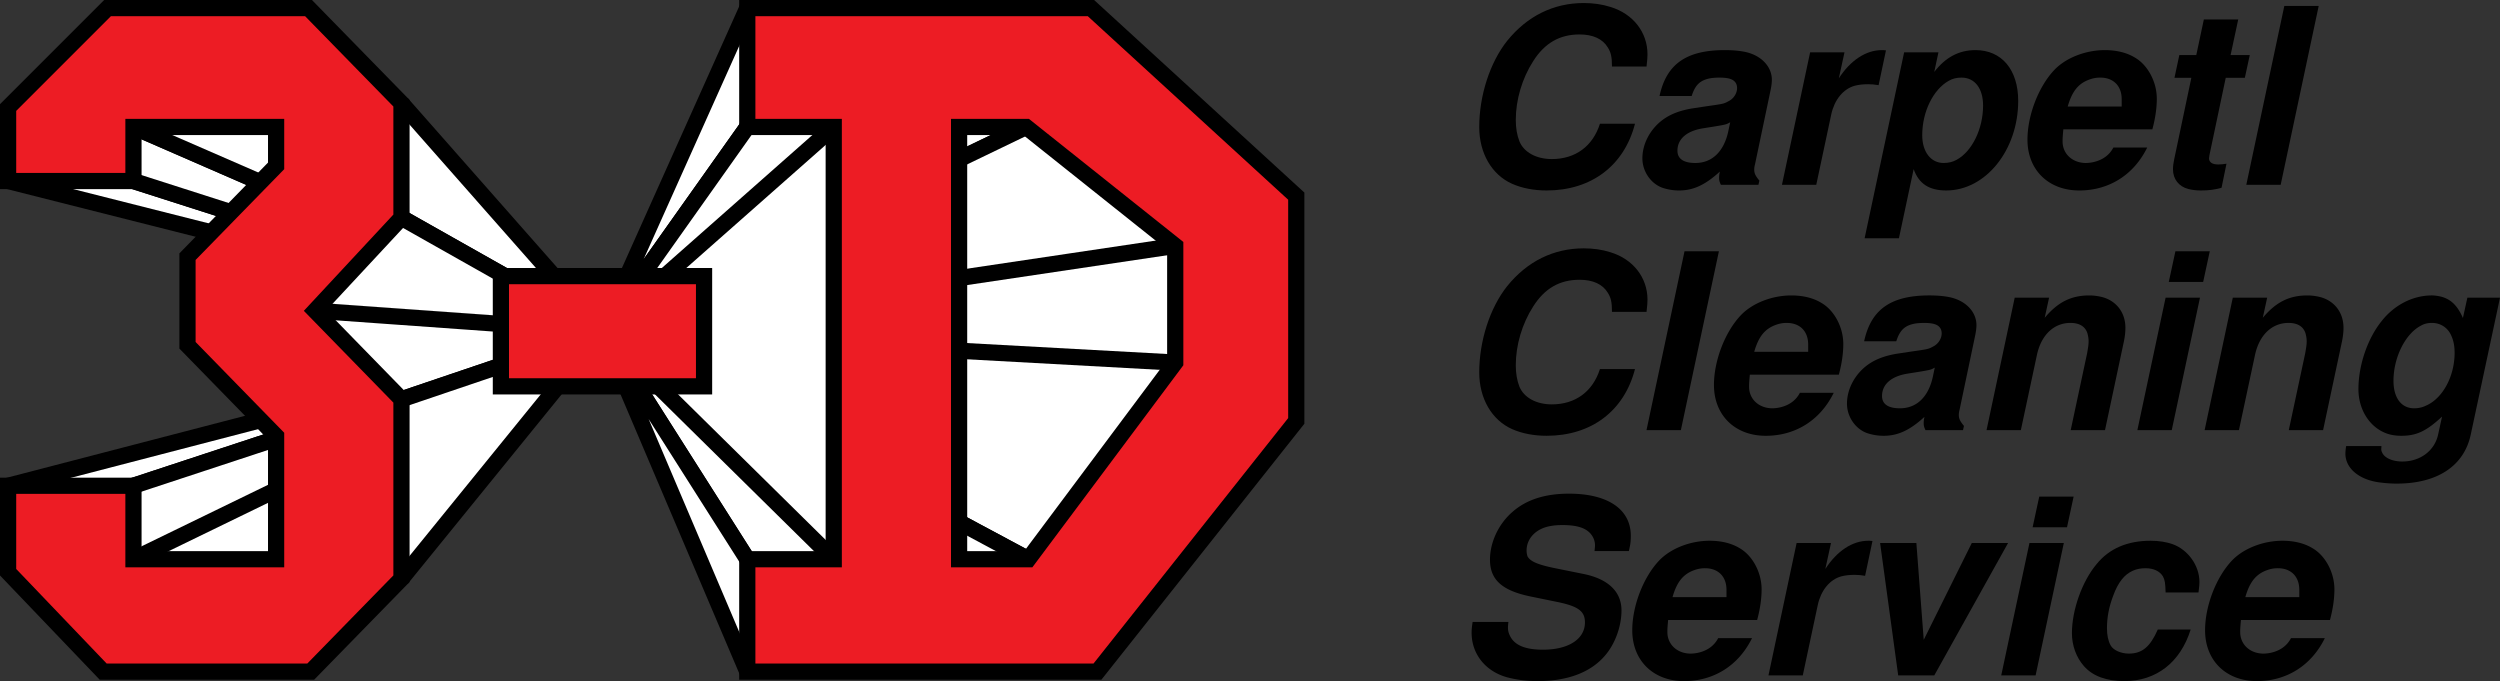
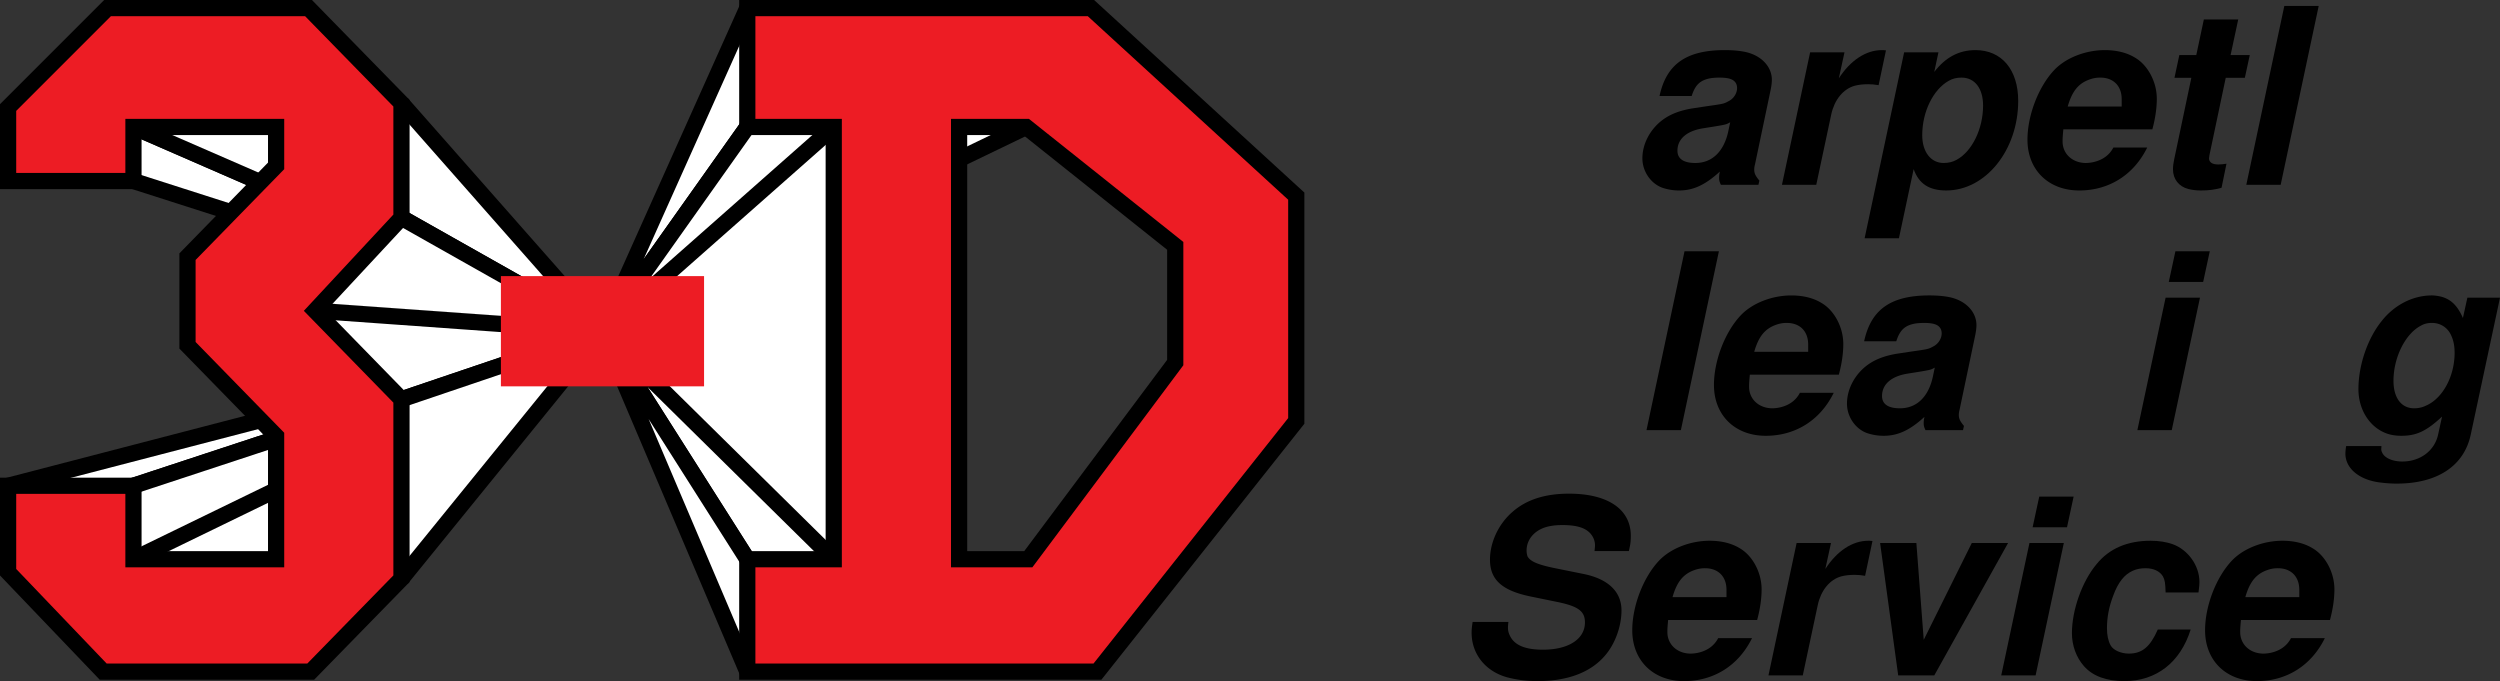
<svg xmlns="http://www.w3.org/2000/svg" xmlns:xlink="http://www.w3.org/1999/xlink" width="578.34" height="157.563">
  <rect width="100%" height="100%" fill="#333333" stroke="none" />
  <defs>
-     <path id="a" d="M44.781-27.36c.172-1.53.219-2.156.219-2.828 0-5.109-3.344-9.375-8.563-10.953-1.937-.625-4.03-.906-6.187-.906-6.984 0-13.063 3-17.703 8.734-3.985 5-6.469 12.657-6.469 19.97 0 6.015 2.89 11.015 7.594 13.109 2.328 1.03 5.062 1.546 8 1.546 10.328 0 17.937-5.734 20.437-15.437H34c-1.656 5.219-5.688 8.172-11.125 8.172-3.64 0-6.469-1.594-7.5-4.094-.563-1.422-.844-3.125-.844-4.937 0-4.704 1.469-9.641 4.031-13.625 2.657-4.188 6.125-6.172 10.72-6.172 3.062 0 5.343 1.015 6.53 3 .735 1.14.97 2.218.97 4.422zm0 0" />
    <path id="b" d="M29.906-.969c-.515-.625-.734-.953-.968-1.422a2.763 2.763 0 0 1-.22-1.125c0-.343.048-.734.173-1.187l3.578-17.031c.218-1.016.328-1.875.328-2.547 0-3.125-2.547-5.735-6.297-6.485-1.422-.28-2.953-.39-4.594-.39-8.906 0-13.5 3.234-15.093 10.61h7.437c.844-2.657 2.031-3.735 4.594-4.142a16.44 16.44 0 0 1 1.75-.109c2.281 0 3.406.39 3.922 1.36.172.343.234.687.234 1.078 0 1.187-.797 2.437-1.938 3-1.14.625-1.14.625-5.218 1.203l-3.297.5c-2.719.468-4.813 1.25-6.578 2.5C4.703-13 2.844-9.531 2.844-6.125c0 3 1.922 5.844 4.64 6.813a11.99 11.99 0 0 0 3.86.625c3.234 0 6.015-1.25 9.422-4.375-.172.843-.172 1.14-.172 1.53 0 .563.125.907.406 1.532h8.688zm-7.203-11.344c-1.031 4.657-3.75 7.266-7.61 7.266-2.718 0-4.14-.969-4.14-2.844 0-2.671 2.094-4.53 5.781-5.156l2.844-.453c2.672-.453 2.672-.453 3.578-.969Zm0 0" />
    <path id="c" d="M10.094-30.64 3.578 0h7.938l3.468-16.281c.735-3.407 2.782-5.907 5.454-6.64.906-.235 1.921-.345 3.109-.345.86 0 1.36.063 2.39.22l1.704-8.048c-.453-.062-.625-.062-.97-.062-3.687 0-7.265 2.39-9.937 6.531l1.313-6.016zm0 0" />
    <path id="d" d="M17.703-30.64H9.766L.625 12.374h7.938l3.406-16c1.203 3.39 3.578 4.938 7.547 4.938 9.14 0 16.64-9.376 16.64-20.72 0-7.202-3.812-11.75-9.875-11.75-3.812 0-6.922 1.641-9.547 5.048zm5.344 5.843c3.062 0 4.984 2.5 4.984 6.469 0 5.39-2.547 10.61-6.125 12.547-.906.5-1.875.734-3.015.734-2.938 0-4.938-2.562-4.938-6.422 0-5.39 2.5-10.547 6.14-12.594.907-.515 1.813-.734 2.954-.734zm0 0" />
    <path id="e" d="M32.516-12.828c.687-2.547 1.03-4.938 1.03-7.094 0-3.906-2.108-7.828-5.108-9.531-1.875-1.14-4.266-1.703-6.922-1.703-4.438 0-8.97 1.765-11.641 4.547-3.625 3.797-6.25 10.437-6.25 16.172 0 6.968 4.828 11.75 11.984 11.75 6.86 0 12.594-3.579 15.72-9.938H23.5c-.906 1.766-2.563 2.953-4.766 3.406a8.403 8.403 0 0 1-1.593.172c-2.844 0-5-1.766-5.344-4.266-.047-.328-.047-.624-.047-.953 0-.578.047-1.14.172-2.562zm-7.094-5.281H12.937c1.016-3.563 2.5-5.391 5.172-6.297a6.947 6.947 0 0 1 2.375-.39c3.016 0 4.938 1.921 4.938 4.983zm0 0" />
    <path id="f" d="M23.5-30.016h-4.438l1.766-8.234h-7.953l-1.75 8.234H7.203L6.078-24.75h3.906L6.016-5.906c-.172.797-.282 1.593-.282 2.328C5.734-1.313 7.094.39 9.25.969c.906.219 1.875.344 2.89.344 1.876 0 3.235-.172 4.829-.625l1.14-5.563c-.797.11-1.25.172-1.875.172-1.203 0-1.875-.344-2.109-1.031-.047-.172-.047-.282-.047-.391 0-.234.11-.969.344-1.938l3.515-16.687h4.422zm0 0" />
    <path id="g" d="M20.547-41.375h-7.953L3.797 0h7.953Zm0 0" />
-     <path id="h" d="M10.094-30.64 3.578 0h7.938l3.687-17.25c.969-4.719 3.922-7.547 7.781-7.547 2.047 0 3.407.797 3.922 2.375.157.578.282 1.203.282 1.875 0 .797-.125 1.485-.344 2.781L23.047 0h7.937l4.375-20.547c.22-1.078.344-2.094.344-3.125 0-3.39-1.937-6.062-5.11-7.031a12.249 12.249 0 0 0-3.234-.453c-4.203 0-7.265 1.531-10.328 5.172l1.016-4.657zm0 0" />
    <path id="i" d="M18.281-30.64h-7.953L3.797 0h7.953Zm2.266-10.735h-7.953l-1.531 7.094h7.953zm0 0" />
    <path id="j" d="m29.688-30.64-1.032 4.703c-1.25-2.829-2.718-4.313-5.047-4.938-.734-.172-1.484-.281-2.156-.281-4.312 0-8.625 2.156-11.578 5.906-3.297 4.078-5.39 10.266-5.39 15.766 0 4.78 2.609 8.859 6.577 10.28.97.345 2.11.516 3.36.516 3.515 0 5.781-1.078 9.406-4.437l-.906 4.14c-.797 3.75-4.14 6.25-8.281 6.25-2.329 0-4.204-.859-4.704-2.156a1.457 1.457 0 0 1-.171-.734l.046-.688h-8.17C1.532 4.375 1.47 5 1.47 5.453c0 3.344 3.125 6.016 7.843 6.64 1.297.173 2.61.282 4.032.282 9.406 0 15.594-4.094 17.125-11.36l6.765-31.656zm-8.172 5.843c1.922 0 3.625 1.078 4.422 2.89.562 1.188.796 2.5.796 4.032 0 5.453-2.78 10.61-6.703 12.25-.843.406-1.75.578-2.672.578-2.937 0-4.765-2.39-4.765-6.36 0-5.39 2.734-10.89 6.36-12.765.796-.453 1.593-.625 2.562-.625zm0 0" />
    <path id="k" d="M40.688-28.766c.109-.453.171-.797.234-1.078.172-.797.219-1.656.219-2.453 0-6.125-5.282-9.75-14.297-9.75-5.5 0-9.813 1.36-13.047 4.188-3.235 2.78-5.235 7.047-5.235 11.078 0 4.703 2.844 7.203 9.594 8.562l5.563 1.14c5.172 1.017 6.812 2.157 6.812 4.813 0 3.86-3.797 6.313-9.703 6.313-4.203 0-6.703-1.078-7.719-3.36-.28-.624-.39-1.124-.39-1.75 0-.28.047-.796.11-1.312H4.546c-.172 1.14-.234 1.703-.234 2.5 0 4.938 3.234 8.969 8.28 10.328 2.157.563 4.485.86 6.985.86 6.922 0 12.203-2 15.5-5.797 2.375-2.672 3.906-6.813 3.906-10.547 0-4.375-3.125-7.328-8.906-8.469l-6.187-1.25c-4.203-.844-5.953-1.578-6.641-2.781a4.24 4.24 0 0 1-.219-1.36c0-2.828 2.203-5.109 5.563-5.672.906-.171 1.812-.218 2.781-.218 3.969 0 6.172.953 7.14 3.062.235.563.344 1.078.344 1.64 0 .282-.062.798-.109 1.313zm0 0" />
-     <path id="l" d="m19.86 0 17.078-30.64h-8.391L17.422-8.235l-1.703-22.407h-8.39L11.515 0Zm0 0" />
+     <path id="l" d="m19.86 0 17.078-30.64h-8.391L17.422-8.235l-1.703-22.407h-8.39L11.515 0m0 0" />
    <path id="m" d="M33.656-19.188c.172-1.359.219-1.859.219-2.437 0-3.75-2.61-7.438-6.188-8.734-1.468-.516-3.171-.797-5.093-.797-5.344 0-9.547 1.765-12.5 5.39-3.344 3.97-5.719 10.61-5.719 16 0 2.844 1.016 5.625 2.781 7.61 2.032 2.328 5.219 3.469 9.36 3.469C23.89 1.313 29.453-3 31.844-10.61h-7.61c-1.765 4.03-3.64 5.562-6.703 5.562-1.812 0-3.578-.797-4.187-1.875-.578-1.016-.86-2.39-.86-3.969 0-2.562.454-4.937 1.422-7.5 1.125-3.125 2.61-4.984 4.594-5.843.86-.391 1.875-.563 2.89-.563 1.876 0 3.297.672 4.032 1.875.453.844.562 1.531.625 3.735zm0 0" />
  </defs>
  <path fill="#fff" stroke="#000" stroke-width="3.75" d="m237.375 29.375-98 47.25 82.5-47.25" />
-   <path fill="#fff" stroke="#000" stroke-width="3.75" d="m237.375 29.375-98 47.25 132.5-19.75m0 27-132.5-7.25 132.5-19.75m0 27-132.5-7.25 98.5 52.75" />
-   <path fill="#fff" stroke="#000" stroke-width="3.75" d="m221.875 129.375-82.5-52.75 98.5 52.75m-236-87.5 137.5 34.75-108.5-34.75" />
  <path fill="#fff" stroke="#000" stroke-width="3.75" d="m30.875 29.375 108.5 47.25-108.5-34.75" />
  <path fill="#fff" stroke="#000" stroke-width="3.75" d="m30.875 29.375 108.5 47.25-75.5-47.25m-33 83 108.5-35.75-137.5 35.75" />
  <path fill="#fff" stroke="#000" stroke-width="3.75" d="m30.875 112.375 108.5-35.75-108.5 52.75m33 0 75.5-52.75-108.5 52.75m142-100-33.5 47.25 33.5-74.75" />
  <path fill="#fff" stroke="#000" stroke-width="3.75" d="m172.875 29.375-33.5 47.25 53.5-47.25m0 100-53.5-52.75 53.5-47.25m0 100-53.5-52.75 33.5 52.75" />
  <path fill="#fff" stroke="#000" stroke-width="3.75" d="m172.875 155.375-33.5-78.75 33.5 52.75m-80-79 46.5 26.25-46.5-52.75" />
  <path fill="#fff" stroke="#000" stroke-width="3.75" d="m92.875 50.375 46.5 26.25-66.5-4.75m20 20.5 46.5-15.75-66.5-4.75" />
  <path fill="#fff" stroke="#000" stroke-width="3.75" d="m92.875 92.375 46.5-15.75-46.5 57.25" />
  <path fill="#ed1c24" d="M162.875 89.375v-25.5h-47v25.5h47" />
-   <path fill="none" stroke="#000" stroke-width="3.75" d="M162.875 89.375v-25.5h-47v25.5zm0 0" />
  <path fill="#ed1c24" d="M1.875 41.875h29v-12.5h33v9l-20.5 21v20.5l20.5 21v28.5h-33v-17h-29v20l22 23h48l21-21.5v-41.5l-20-20.5 20-21.5v-26.5l-21.5-22h-46.5l-23 23v17" />
  <path fill="none" stroke="#000" stroke-width="3.75" d="M1.875 41.875h29v-12.5h33v9l-20.5 21v20.5l20.5 21v28.5h-33v-17h-29v20l22 23h48l21-21.5v-41.5l-20-20.5 20-21.5v-26.5l-21.5-22h-46.5l-23 23zm0 0" />
  <path fill="#ed1c24" d="M221.875 29.375v100h16l34-45.5v-27l-34.5-27.5zm30.5-27.5 47.5 43.5v52l-46 58h-81v-26h20v-100h-20v-27.5h79.5" />
  <path fill="none" stroke="#000" stroke-width="3.75" d="M221.875 29.375v100h16l34-45.5v-27l-34.5-27.5zm30.5-27.5 47.5 43.5v52l-46 58h-81v-26h20v-100h-20v-27.5zm0 0" />
  <g transform="translate(-29.25 -240.25)">
    <use xlink:href="#a" width="100%" height="100%" x="365.375" y="283" />
    <use xlink:href="#b" width="100%" height="100%" x="406.349" y="283" />
    <use xlink:href="#c" width="100%" height="100%" x="437.901" y="283" />
    <use xlink:href="#d" width="100%" height="100%" x="459.977" y="283" />
    <use xlink:href="#e" width="100%" height="100%" x="494.651" y="283" />
    <use xlink:href="#f" width="100%" height="100%" x="526.205" y="283" />
    <use xlink:href="#g" width="100%" height="100%" x="545.102" y="283" />
  </g>
  <g transform="translate(-29.25 -240.25)">
    <use xlink:href="#a" width="100%" height="100%" x="365.375" y="339.75" />
    <use xlink:href="#g" width="100%" height="100%" x="406.349" y="339.75" />
    <use xlink:href="#e" width="100%" height="100%" x="422.125" y="339.75" />
    <use xlink:href="#b" width="100%" height="100%" x="453.678" y="339.75" />
    <use xlink:href="#h" width="100%" height="100%" x="485.231" y="339.75" />
    <use xlink:href="#i" width="100%" height="100%" x="519.905" y="339.75" />
    <use xlink:href="#h" width="100%" height="100%" x="535.682" y="339.75" />
    <use xlink:href="#j" width="100%" height="100%" x="570.356" y="339.75" />
    <use xlink:href="#g" width="100%" height="100%" x="605.03" y="339.75" />
  </g>
  <g transform="translate(-29.25 -240.25)">
    <use xlink:href="#k" width="100%" height="100%" x="365.375" y="396.5" />
    <use xlink:href="#e" width="100%" height="100%" x="403.227" y="396.5" />
    <use xlink:href="#c" width="100%" height="100%" x="434.78" y="396.5" />
    <use xlink:href="#l" width="100%" height="100%" x="456.856" y="396.5" />
    <use xlink:href="#i" width="100%" height="100%" x="488.409" y="396.5" />
    <use xlink:href="#m" width="100%" height="100%" x="504.185" y="396.5" />
    <use xlink:href="#e" width="100%" height="100%" x="535.739" y="396.5" />
  </g>
</svg>